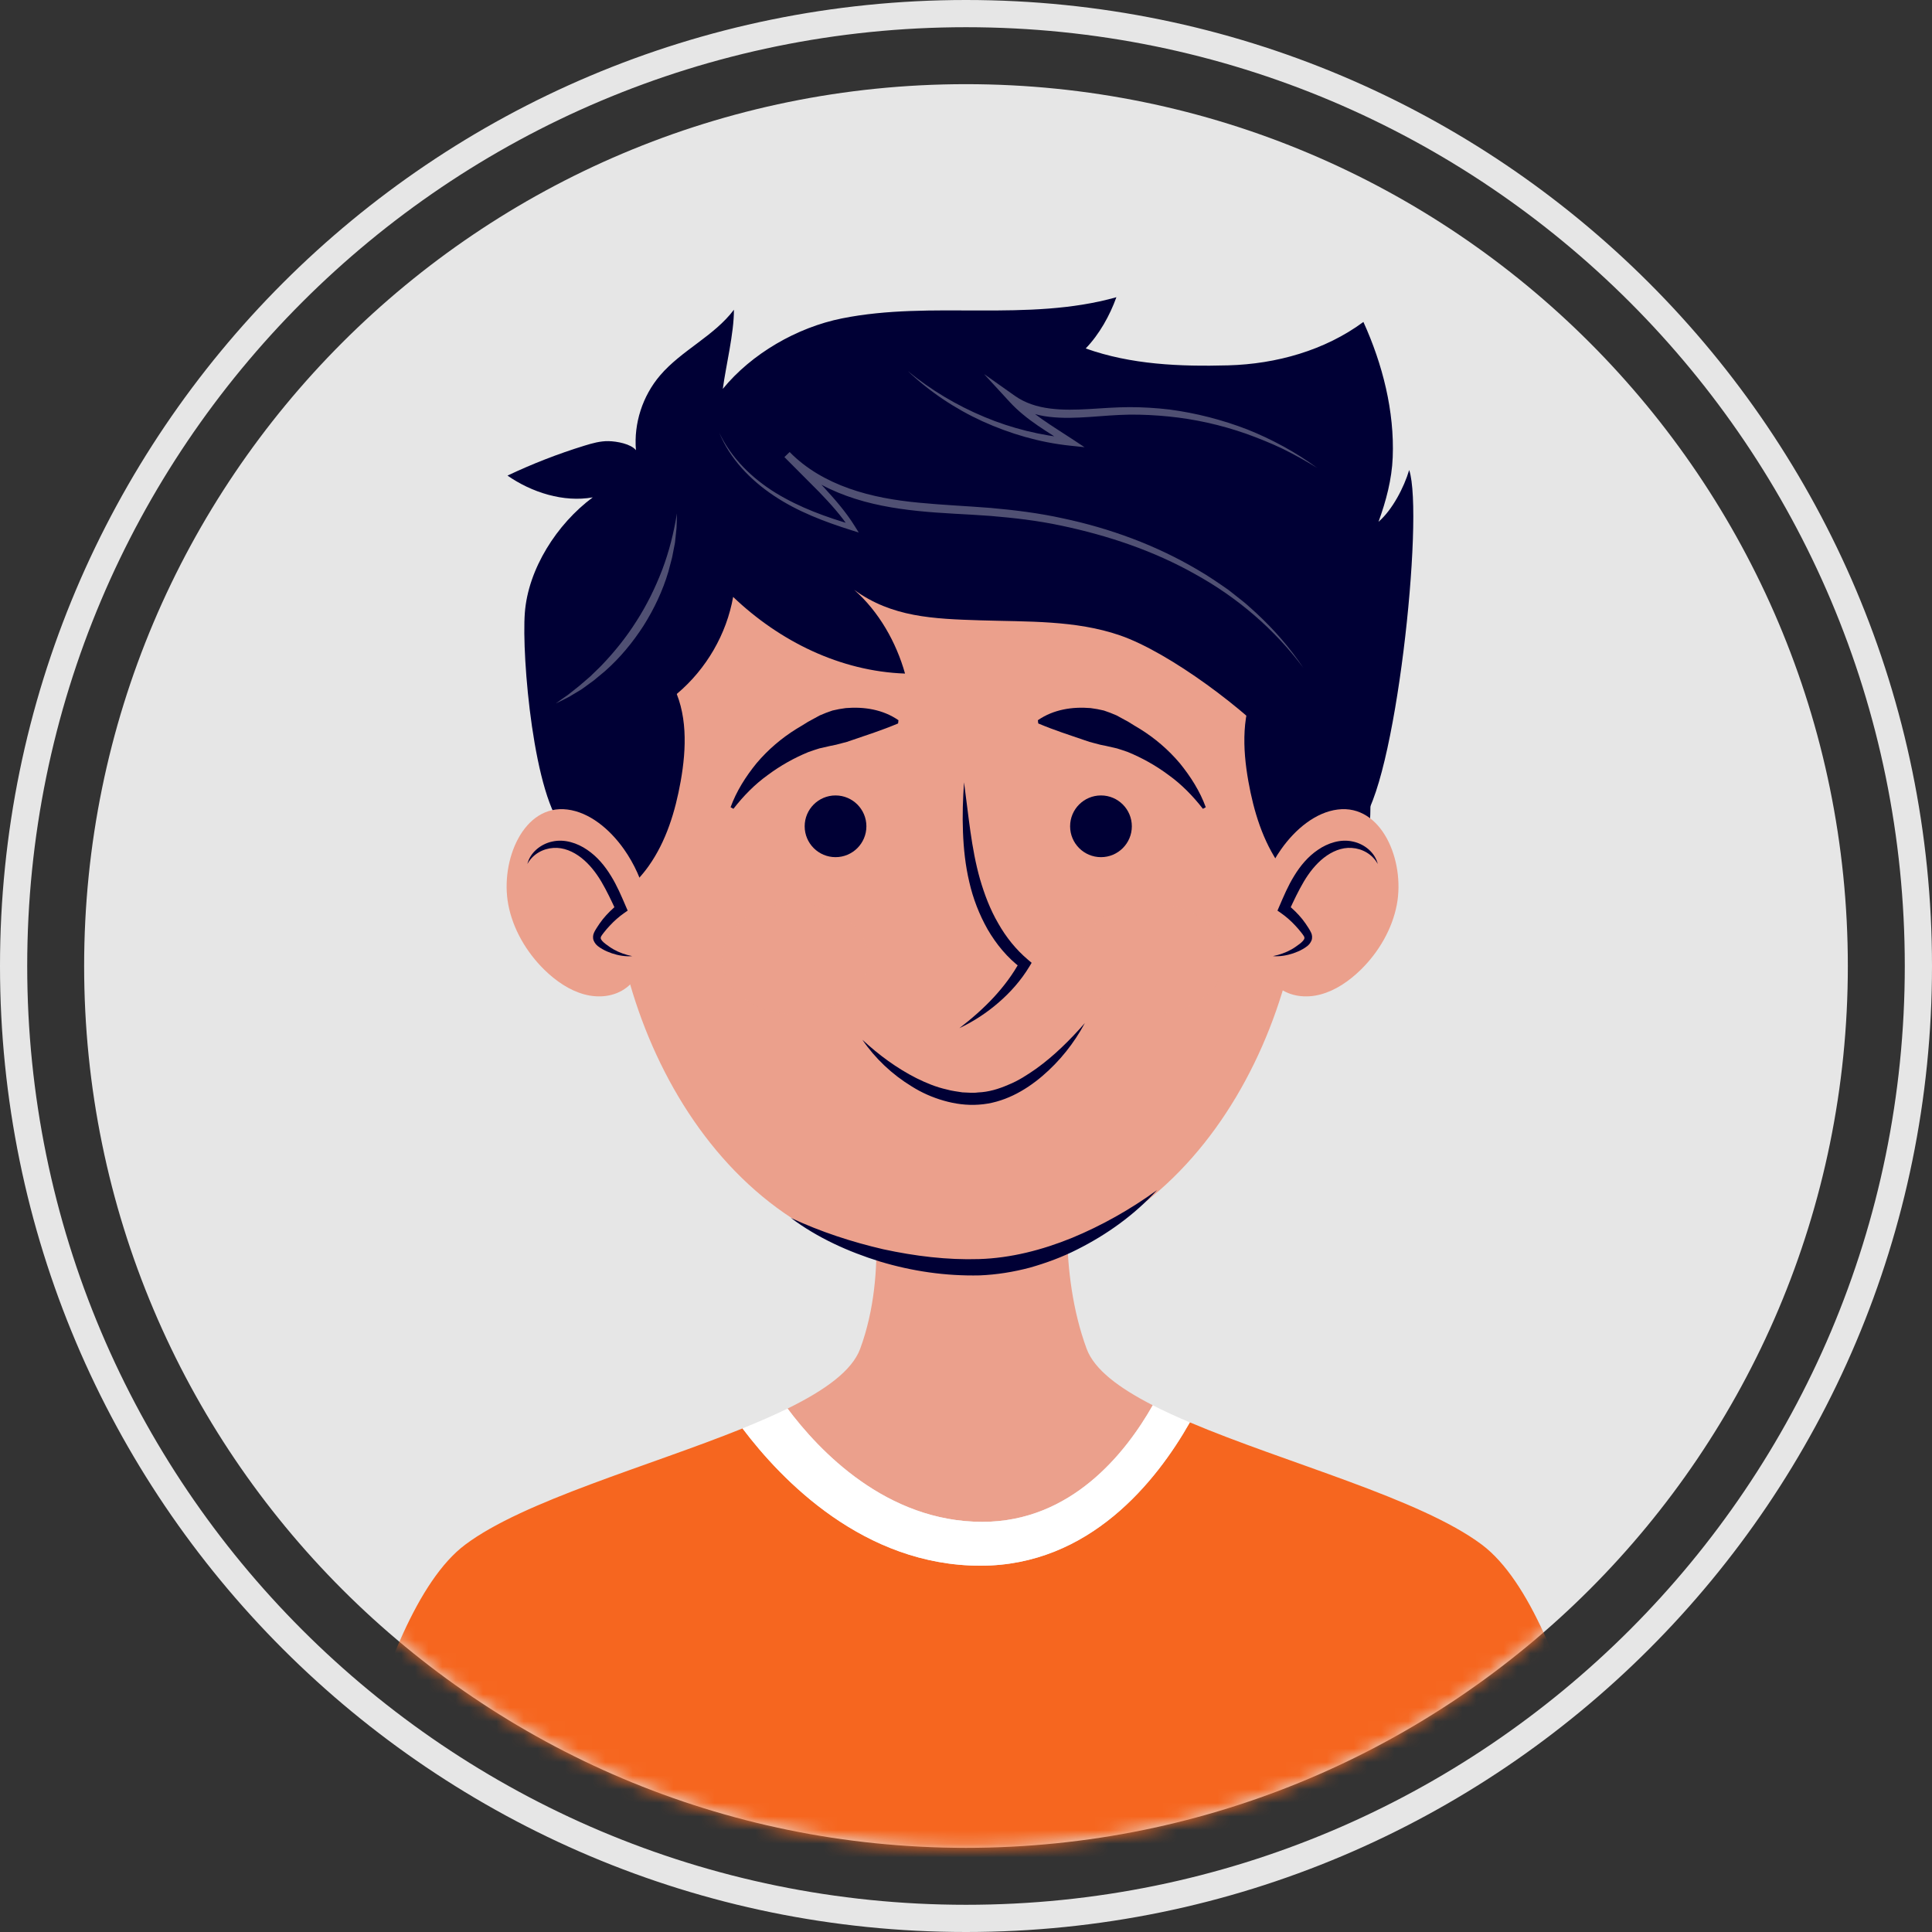
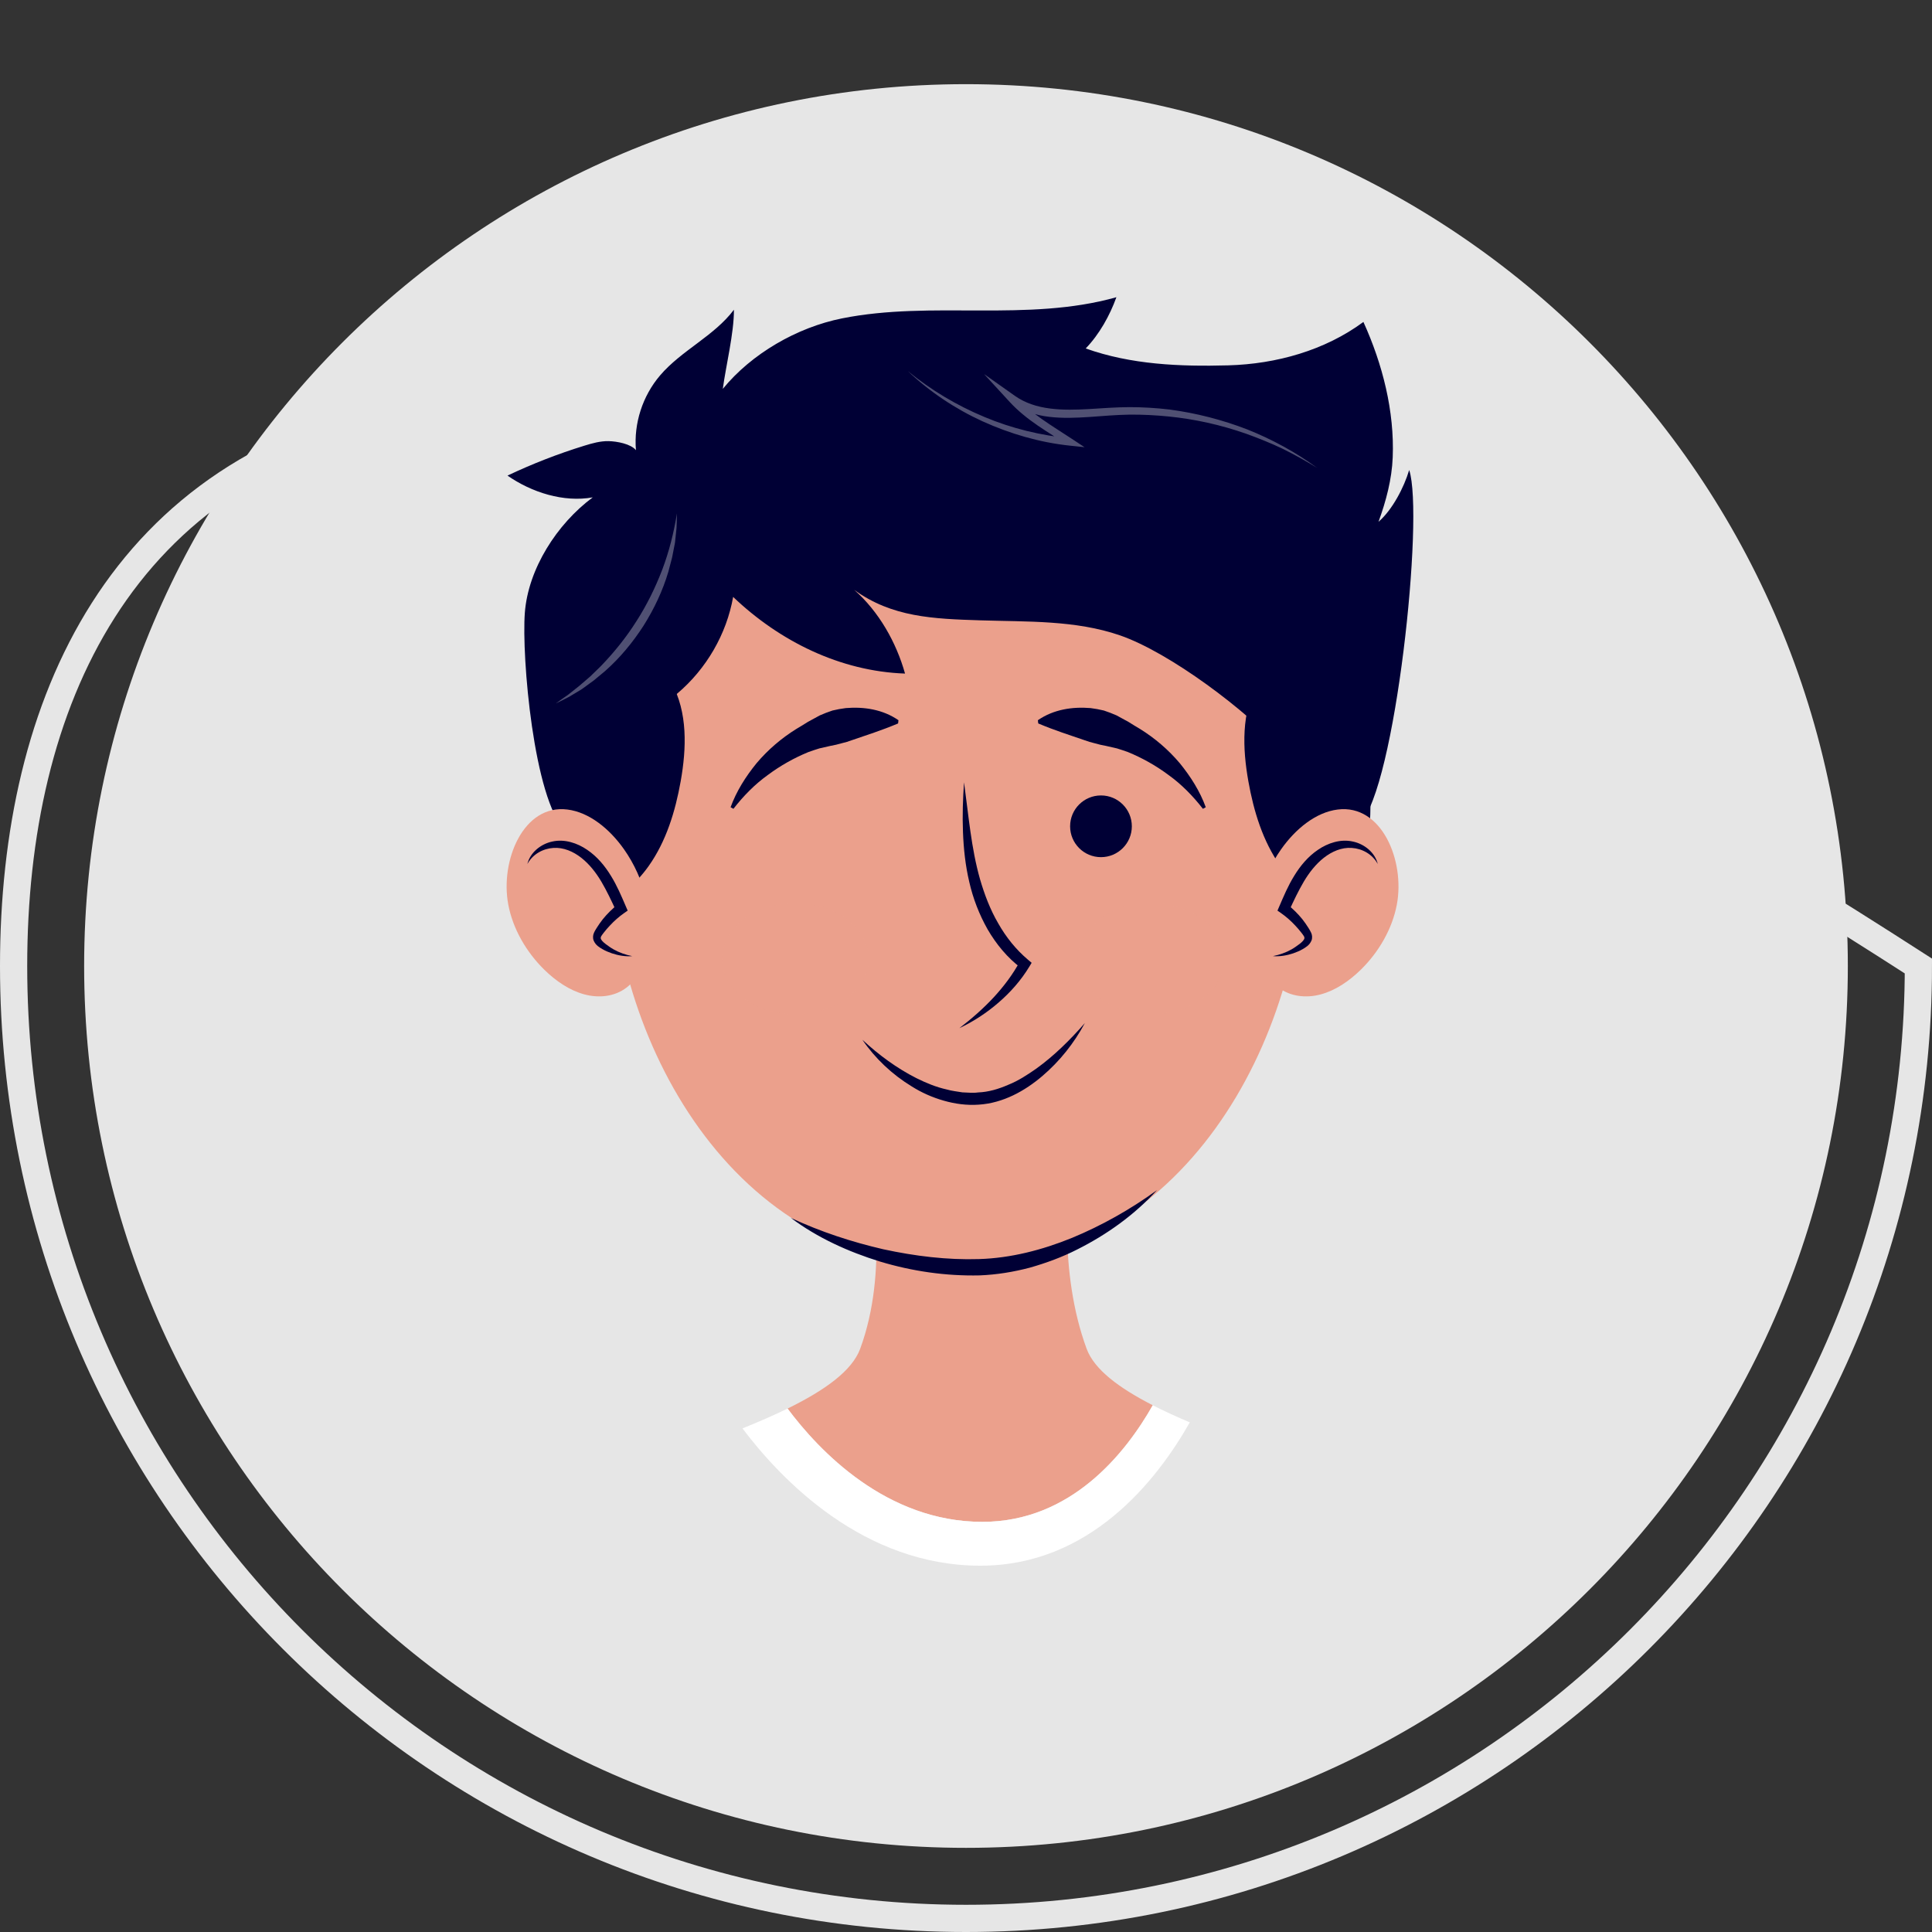
<svg xmlns="http://www.w3.org/2000/svg" width="142" height="142" viewBox="0 0 142 142" fill="none">
  <rect x="0" y="0" width="142" height="142" fill="#333333" stroke="none" />
  <path d="M70.999 135.815C106.795 135.815 135.814 106.797 135.814 71.001C135.814 35.204 106.795 6.186 70.999 6.186C35.202 6.186 6.184 35.204 6.184 71.001C6.184 106.797 35.202 135.815 70.999 135.815Z" fill="#E6E6E6" />
-   <path d="M71 141C109.66 141 141 109.66 141 71C141 32.34 109.66 1 71 1C32.34 1 1 32.34 1 71C1 109.66 32.34 141 71 141Z" stroke="#E6E6E6" stroke-width="2" stroke-miterlimit="10" />
+   <path d="M71 141C109.66 141 141 109.66 141 71C32.34 1 1 32.34 1 71C1 109.66 32.34 141 71 141Z" stroke="#E6E6E6" stroke-width="2" stroke-miterlimit="10" />
  <mask id="mask0_1248_1023" style="mask-type:luminance" maskUnits="userSpaceOnUse" x="6" y="6" width="130" height="130">
    <path d="M71.01 135.814C106.807 135.814 135.825 106.796 135.825 70.999C135.825 35.203 106.807 6.185 71.01 6.185C35.214 6.185 6.195 35.203 6.195 70.999C6.195 106.796 35.214 135.814 71.01 135.814Z" fill="white" />
  </mask>
  <g mask="url(#mask0_1248_1023)">
    <path d="M95.888 62.189C95.888 76.286 86.923 93.109 70.364 93.109C53.805 93.109 44.84 76.286 44.84 62.189C44.84 48.092 56.267 36.665 70.364 36.665C84.461 36.665 95.888 48.092 95.888 62.189Z" fill="#EBA08C" />
    <path d="M47.674 63.656C48.967 61.832 49.635 59.634 50.028 57.432C50.462 54.998 50.552 52.356 49.357 50.191C48.989 49.524 48.485 48.905 47.807 48.557C46.608 47.944 45.077 48.331 44.053 49.206C43.029 50.08 42.43 51.352 42.009 52.631C40.776 56.381 40.859 60.425 41.559 64.271C41.892 66.106 41.823 67.49 43.949 66.671C45.454 66.09 46.747 64.962 47.674 63.656Z" fill="#000035" />
    <path d="M94.109 63.656C92.815 61.832 92.148 59.634 91.755 57.432C91.32 54.998 91.231 52.356 92.426 50.191C92.794 49.524 93.297 48.905 93.976 48.557C95.175 47.944 96.705 48.331 97.729 49.206C98.754 50.08 99.352 51.352 99.773 52.631C101.006 56.381 100.923 60.425 100.224 64.271C99.89 66.106 99.96 67.49 97.834 66.671C96.328 66.09 95.035 64.962 94.109 63.656Z" fill="#000035" />
-     <path d="M63.679 60.732C63.679 61.985 62.664 63 61.411 63C60.158 63 59.143 61.984 59.143 60.732C59.143 59.479 60.158 58.464 61.411 58.464C62.663 58.464 63.679 59.48 63.679 60.732Z" fill="#000035" />
    <path d="M53.697 59.331C54.122 58.162 54.803 57.081 55.611 56.09C56.437 55.112 57.429 54.259 58.539 53.571C58.819 53.405 59.1 53.237 59.379 53.058L60.254 52.581C60.557 52.447 60.869 52.327 61.185 52.223C61.508 52.143 61.838 52.085 62.167 52.043C63.494 51.934 64.883 52.137 66.036 52.935L66.009 53.173C64.75 53.702 63.687 54.03 62.635 54.395C62.375 54.493 62.114 54.573 61.847 54.633C61.584 54.711 61.317 54.771 61.043 54.82L60.223 55.007C59.955 55.088 59.688 55.18 59.421 55.274C58.377 55.702 57.369 56.265 56.437 56.959C55.487 57.639 54.652 58.489 53.906 59.447L53.697 59.331Z" fill="#000035" />
    <path d="M80.921 63C82.173 63 83.189 61.985 83.189 60.732C83.189 59.479 82.173 58.464 80.921 58.464C79.668 58.464 78.652 59.479 78.652 60.732C78.652 61.985 79.668 63 80.921 63Z" fill="#000035" />
    <path d="M88.413 59.447C87.667 58.49 86.832 57.64 85.883 56.959C84.95 56.265 83.942 55.702 82.898 55.274C82.631 55.18 82.364 55.088 82.096 55.007L81.276 54.82C81.002 54.771 80.734 54.711 80.472 54.633C80.205 54.573 79.945 54.492 79.684 54.395C78.631 54.03 77.569 53.702 76.31 53.173L76.283 52.935C77.436 52.137 78.826 51.934 80.152 52.043C80.481 52.085 80.811 52.143 81.134 52.223C81.45 52.327 81.762 52.447 82.066 52.581L82.94 53.058C83.219 53.237 83.501 53.405 83.781 53.571C84.891 54.259 85.883 55.112 86.708 56.09C87.517 57.081 88.197 58.163 88.623 59.331L88.413 59.447Z" fill="#000035" />
    <path d="M63.385 76.422C64.599 77.547 65.926 78.52 67.356 79.243C68.073 79.599 68.811 79.904 69.579 80.074C69.957 80.184 70.346 80.223 70.73 80.287C71.118 80.297 71.51 80.348 71.886 80.293C72.649 80.267 73.401 80.04 74.116 79.727C74.846 79.437 75.516 78.996 76.173 78.538C77.477 77.597 78.647 76.442 79.735 75.194C78.952 76.658 77.897 77.992 76.607 79.091C75.33 80.179 73.736 81.074 71.947 81.19C71.063 81.254 70.192 81.136 69.36 80.896C68.528 80.659 67.737 80.308 67.018 79.855C65.568 78.971 64.322 77.795 63.385 76.422Z" fill="#000035" />
    <path d="M72.203 111.854C78.734 111.854 82.735 106.798 84.727 103.285C82.245 102.016 80.431 100.661 79.868 99.137C77.74 93.38 78.591 86.871 78.591 86.871L71.544 87.357L63.995 86.871C63.995 86.871 65.349 93.38 63.221 99.137C62.622 100.758 60.615 102.19 57.885 103.528C60.184 106.61 65.134 111.854 72.203 111.854Z" fill="#EBA08C" />
-     <path d="M108.916 113.532C104.386 110.135 94.479 107.522 87.457 104.544C85.01 108.86 80.094 115.077 72.067 115.077C63.487 115.077 57.449 108.789 54.58 104.987C47.654 107.783 38.495 110.304 34.191 113.532C27.182 118.789 23.928 141.068 23.928 141.068H71.366H71.742H119.179C119.179 141.068 115.925 118.789 108.916 113.532Z" fill="#F6661F" />
    <path d="M72.058 115.077C80.085 115.077 85.001 108.86 87.448 104.544C86.478 104.132 85.566 103.714 84.727 103.285C82.735 106.799 78.734 111.854 72.203 111.854C65.133 111.854 60.184 106.609 57.885 103.528C56.869 104.026 55.751 104.51 54.57 104.986C57.44 108.789 63.478 115.077 72.058 115.077Z" fill="white" />
    <path d="M58.127 89.513C60.324 90.541 62.611 91.284 64.927 91.821C67.246 92.323 69.619 92.615 71.962 92.541C74.29 92.469 76.595 91.877 78.786 90.985C80.976 90.079 83.073 88.897 85.037 87.475C83.398 89.275 81.376 90.731 79.171 91.836C78.07 92.397 76.902 92.827 75.704 93.168C74.501 93.487 73.259 93.689 72.005 93.74C69.512 93.796 67.047 93.435 64.689 92.726C62.343 92 60.077 90.975 58.127 89.513Z" fill="#000035" />
    <path opacity="0.2" d="M84.607 74.552C87.585 74.552 89.998 72.721 89.998 70.462C89.998 68.204 87.585 66.373 84.607 66.373C81.63 66.373 79.217 68.204 79.217 70.462C79.217 72.721 81.63 74.552 84.607 74.552Z" fill="#EBA08C" />
    <path opacity="0.2" d="M58.459 74.552C61.436 74.552 63.849 72.721 63.849 70.462C63.849 68.204 61.436 66.373 58.459 66.373C55.482 66.373 53.068 68.204 53.068 70.462C53.068 72.721 55.482 74.552 58.459 74.552Z" fill="#EBA08C" />
    <path d="M70.855 57.5C71.188 59.913 71.38 62.335 72.029 64.616C72.359 65.749 72.779 66.856 73.367 67.863C73.939 68.878 74.674 69.793 75.556 70.539L75.825 70.765L75.655 71.047C75.045 72.056 74.262 72.939 73.387 73.693C72.514 74.449 71.544 75.082 70.514 75.568C71.418 74.875 72.265 74.131 73.025 73.316C73.78 72.498 74.448 71.612 74.966 70.653L75.064 71.162C74.042 70.4 73.223 69.396 72.59 68.31C71.97 67.213 71.515 66.034 71.24 64.82C70.954 63.611 70.824 62.379 70.778 61.157C70.728 59.933 70.772 58.716 70.855 57.5Z" fill="#000035" />
    <path d="M99.963 60.499C102.543 58.011 104.692 37.915 103.574 34.545C103.198 35.814 102.336 37.478 101.32 38.35C101.874 36.823 102.299 35.235 102.363 33.616C102.498 30.226 101.618 26.763 100.209 23.663C97.383 25.751 93.813 26.756 90.271 26.853C86.73 26.95 83.127 26.801 79.799 25.611C80.799 24.573 81.572 23.189 82.054 21.844C78.806 22.765 75.375 22.829 71.993 22.82C68.61 22.811 65.196 22.738 61.883 23.402C58.569 24.066 55.236 25.999 53.125 28.583C53.355 26.869 53.95 24.494 53.943 22.765C52.491 24.697 50.089 25.749 48.518 27.589C47.225 29.103 46.573 31.124 46.742 33.089C46.368 32.622 45.332 32.434 44.726 32.423C44.12 32.412 43.527 32.58 42.95 32.758C41.015 33.355 39.126 34.09 37.301 34.956C39.076 36.192 41.422 36.941 43.567 36.556C40.931 38.508 38.818 41.818 38.575 45.041C38.332 48.265 39.227 58.745 41.542 61.053C44.381 60.979 47.624 52.796 49.772 50.98C51.92 49.165 53.4 46.608 53.885 43.873C57.298 47.13 61.752 49.339 66.519 49.507C65.872 47.206 64.597 44.949 62.782 43.353C65.557 45.368 68.592 45.485 72.047 45.594C75.502 45.704 79.049 45.573 82.31 46.696C85.964 47.955 91.668 52.241 94.208 55.101" fill="#000035" />
    <path d="M102.667 66.482C102.324 68.302 101.32 69.987 100.042 71.249C99.174 72.105 98.16 72.794 97.074 73.086C95.99 73.379 94.833 73.246 93.972 72.584C93.184 71.979 92.692 70.978 92.451 69.907C91.898 67.435 92.646 64.564 94.166 62.414C95.22 60.92 96.713 59.7 98.319 59.499C101.556 59.09 103.273 63.261 102.667 66.482Z" fill="#EBA08C" />
    <path d="M93.557 70.275C94.333 70.231 95.103 69.954 95.757 69.484C95.955 69.342 96.163 69.14 96.153 68.889C96.148 68.749 96.074 68.626 95.999 68.513C95.558 67.844 95.008 67.259 94.379 66.79C94.838 65.757 95.304 64.711 95.989 63.827C96.674 62.944 97.613 62.226 98.663 62.08C99.714 61.934 100.859 62.471 101.261 63.503C101.261 63.503 102.671 66.482 99.349 69.707C95.847 73.109 93.557 70.275 93.557 70.275Z" fill="#EBA08C" />
    <path d="M101.264 63.502C100.865 62.767 100.1 62.368 99.356 62.322C98.61 62.268 97.892 62.584 97.301 63.046C96.705 63.515 96.228 64.126 95.827 64.8C95.429 65.477 95.085 66.204 94.743 66.949L94.618 66.472C95.028 66.796 95.399 67.163 95.724 67.565C95.883 67.769 96.032 67.98 96.168 68.198C96.233 68.309 96.303 68.407 96.373 68.567C96.445 68.719 96.467 68.957 96.391 69.134C96.239 69.487 95.965 69.627 95.754 69.756C95.53 69.888 95.289 69.985 95.048 70.07C94.563 70.231 94.055 70.315 93.559 70.274C94.044 70.175 94.506 70.017 94.921 69.782C95.129 69.665 95.321 69.526 95.508 69.386C95.697 69.246 95.855 69.082 95.873 68.962C95.879 68.905 95.872 68.88 95.837 68.812C95.803 68.749 95.724 68.648 95.653 68.555C95.509 68.369 95.356 68.191 95.195 68.022C94.877 67.68 94.526 67.37 94.147 67.106L93.893 66.929L94.022 66.629C94.347 65.877 94.67 65.101 95.122 64.373C95.565 63.645 96.137 62.952 96.874 62.457C97.595 61.962 98.531 61.65 99.426 61.851C100.297 62.03 101.072 62.683 101.264 63.502Z" fill="#000035" />
    <path d="M37.357 66.482C37.7 68.302 38.704 69.987 39.981 71.249C40.849 72.105 41.864 72.794 42.949 73.086C44.034 73.379 45.191 73.246 46.052 72.584C46.84 71.979 47.333 70.978 47.573 69.907C48.126 67.435 47.378 64.564 45.859 62.414C44.804 60.92 43.311 59.7 41.705 59.499C38.467 59.09 36.751 63.261 37.357 66.482Z" fill="#EBA08C" />
    <path d="M46.473 70.274C45.697 70.23 44.927 69.953 44.273 69.483C44.075 69.341 43.867 69.139 43.877 68.888C43.882 68.748 43.956 68.625 44.031 68.512C44.472 67.843 45.022 67.258 45.651 66.789C45.192 65.756 44.726 64.71 44.042 63.826C43.357 62.943 42.418 62.225 41.367 62.079C40.316 61.933 39.171 62.47 38.77 63.502C38.77 63.502 37.36 66.481 40.682 69.707C44.184 73.108 46.473 70.274 46.473 70.274Z" fill="#EBA08C" />
    <path d="M38.762 63.503C38.954 62.683 39.729 62.031 40.6 61.851C41.494 61.65 42.431 61.962 43.152 62.457C43.889 62.953 44.461 63.646 44.904 64.374C45.356 65.101 45.679 65.877 46.004 66.63L46.133 66.929L45.879 67.106C45.499 67.371 45.148 67.68 44.831 68.022C44.669 68.192 44.516 68.37 44.372 68.555C44.301 68.649 44.223 68.749 44.189 68.812C44.154 68.881 44.147 68.905 44.153 68.963C44.171 69.084 44.328 69.248 44.517 69.387C44.705 69.527 44.896 69.666 45.104 69.782C45.52 70.018 45.98 70.175 46.467 70.275C45.97 70.315 45.463 70.232 44.977 70.07C44.736 69.987 44.495 69.888 44.272 69.757C44.06 69.628 43.786 69.488 43.635 69.134C43.559 68.958 43.581 68.72 43.653 68.568C43.722 68.407 43.793 68.31 43.858 68.199C43.995 67.981 44.143 67.77 44.302 67.566C44.628 67.164 44.999 66.797 45.408 66.473L45.283 66.95C44.942 66.204 44.597 65.477 44.199 64.8C43.798 64.127 43.321 63.516 42.725 63.047C42.134 62.584 41.416 62.269 40.67 62.322C39.925 62.369 39.161 62.767 38.762 63.503Z" fill="#000035" />
    <g opacity="0.35">
-       <path d="M52.859 31.793C53.748 33.675 55.285 35.167 57.028 36.238C58.785 37.309 60.733 38.017 62.712 38.587L62.481 38.89C61.837 37.902 61.028 37.014 60.2 36.152L57.654 33.596L58.039 33.224C59.242 34.457 60.782 35.331 62.417 35.906C64.055 36.489 65.787 36.781 67.533 36.947C69.28 37.118 71.047 37.192 72.818 37.333C74.589 37.491 76.363 37.71 78.103 38.094C81.587 38.83 84.978 40.074 88.043 41.891C88.817 42.333 89.547 42.843 90.278 43.349L91.326 44.176C91.677 44.449 91.993 44.764 92.328 45.055C93.632 46.262 94.805 47.607 95.789 49.079C93.671 46.239 90.936 43.909 87.859 42.21C84.795 40.478 81.424 39.354 77.991 38.631C76.272 38.264 74.524 38.062 72.773 37.918C71.018 37.785 69.245 37.742 67.472 37.556C65.702 37.374 63.919 37.063 62.223 36.446C60.532 35.837 58.919 34.912 57.653 33.595L58.039 33.222C58.872 34.081 59.734 34.928 60.553 35.819C61.371 36.709 62.175 37.627 62.826 38.674L63.117 39.14L62.595 38.976C60.617 38.352 58.638 37.61 56.895 36.444C55.165 35.294 53.648 33.724 52.859 31.793Z" fill="#E6E6E6" />
      <path d="M66.723 27.273C68.427 28.672 70.332 29.804 72.35 30.645C74.367 31.494 76.51 32.008 78.674 32.22L78.5 32.71C77.038 31.764 75.447 30.888 74.204 29.535L72.326 27.492L74.596 29.096C75.348 29.628 76.25 29.911 77.185 30.026C78.121 30.147 79.086 30.119 80.055 30.064C81.023 30.004 82.007 29.931 82.997 29.924C83.986 29.924 84.973 29.984 85.954 30.099C87.912 30.359 89.833 30.853 91.669 31.561C93.495 32.291 95.235 33.233 96.81 34.393C95.978 33.879 95.125 33.404 94.252 32.974C93.372 32.556 92.47 32.194 91.556 31.867C89.723 31.227 87.819 30.804 85.895 30.611C84.933 30.517 83.967 30.464 83.001 30.475C82.038 30.492 81.073 30.574 80.091 30.646C79.111 30.711 78.114 30.755 77.108 30.636C76.106 30.52 75.094 30.185 74.249 29.576L74.641 29.136C75.784 30.412 77.317 31.288 78.793 32.262L79.713 32.868L78.62 32.753C76.398 32.517 74.232 31.881 72.21 30.964C70.191 30.04 68.324 28.788 66.723 27.273Z" fill="#E6E6E6" />
      <path d="M49.754 37.737C49.75 38.097 49.74 38.458 49.723 38.819L49.609 39.9L49.4 40.969L49.123 42.025C48.709 43.422 48.077 44.755 47.299 45.99C46.508 47.218 45.568 48.354 44.476 49.319L43.636 50.017L42.755 50.657L41.824 51.217C41.503 51.385 41.18 51.546 40.855 51.702C41.147 51.487 41.44 51.279 41.735 51.079L42.575 50.413L43.384 49.717L44.147 48.975C45.132 47.956 46.024 46.852 46.777 45.657C47.542 44.47 48.166 43.195 48.674 41.873C49.176 40.546 49.525 39.159 49.754 37.737Z" fill="#E6E6E6" />
    </g>
  </g>
</svg>